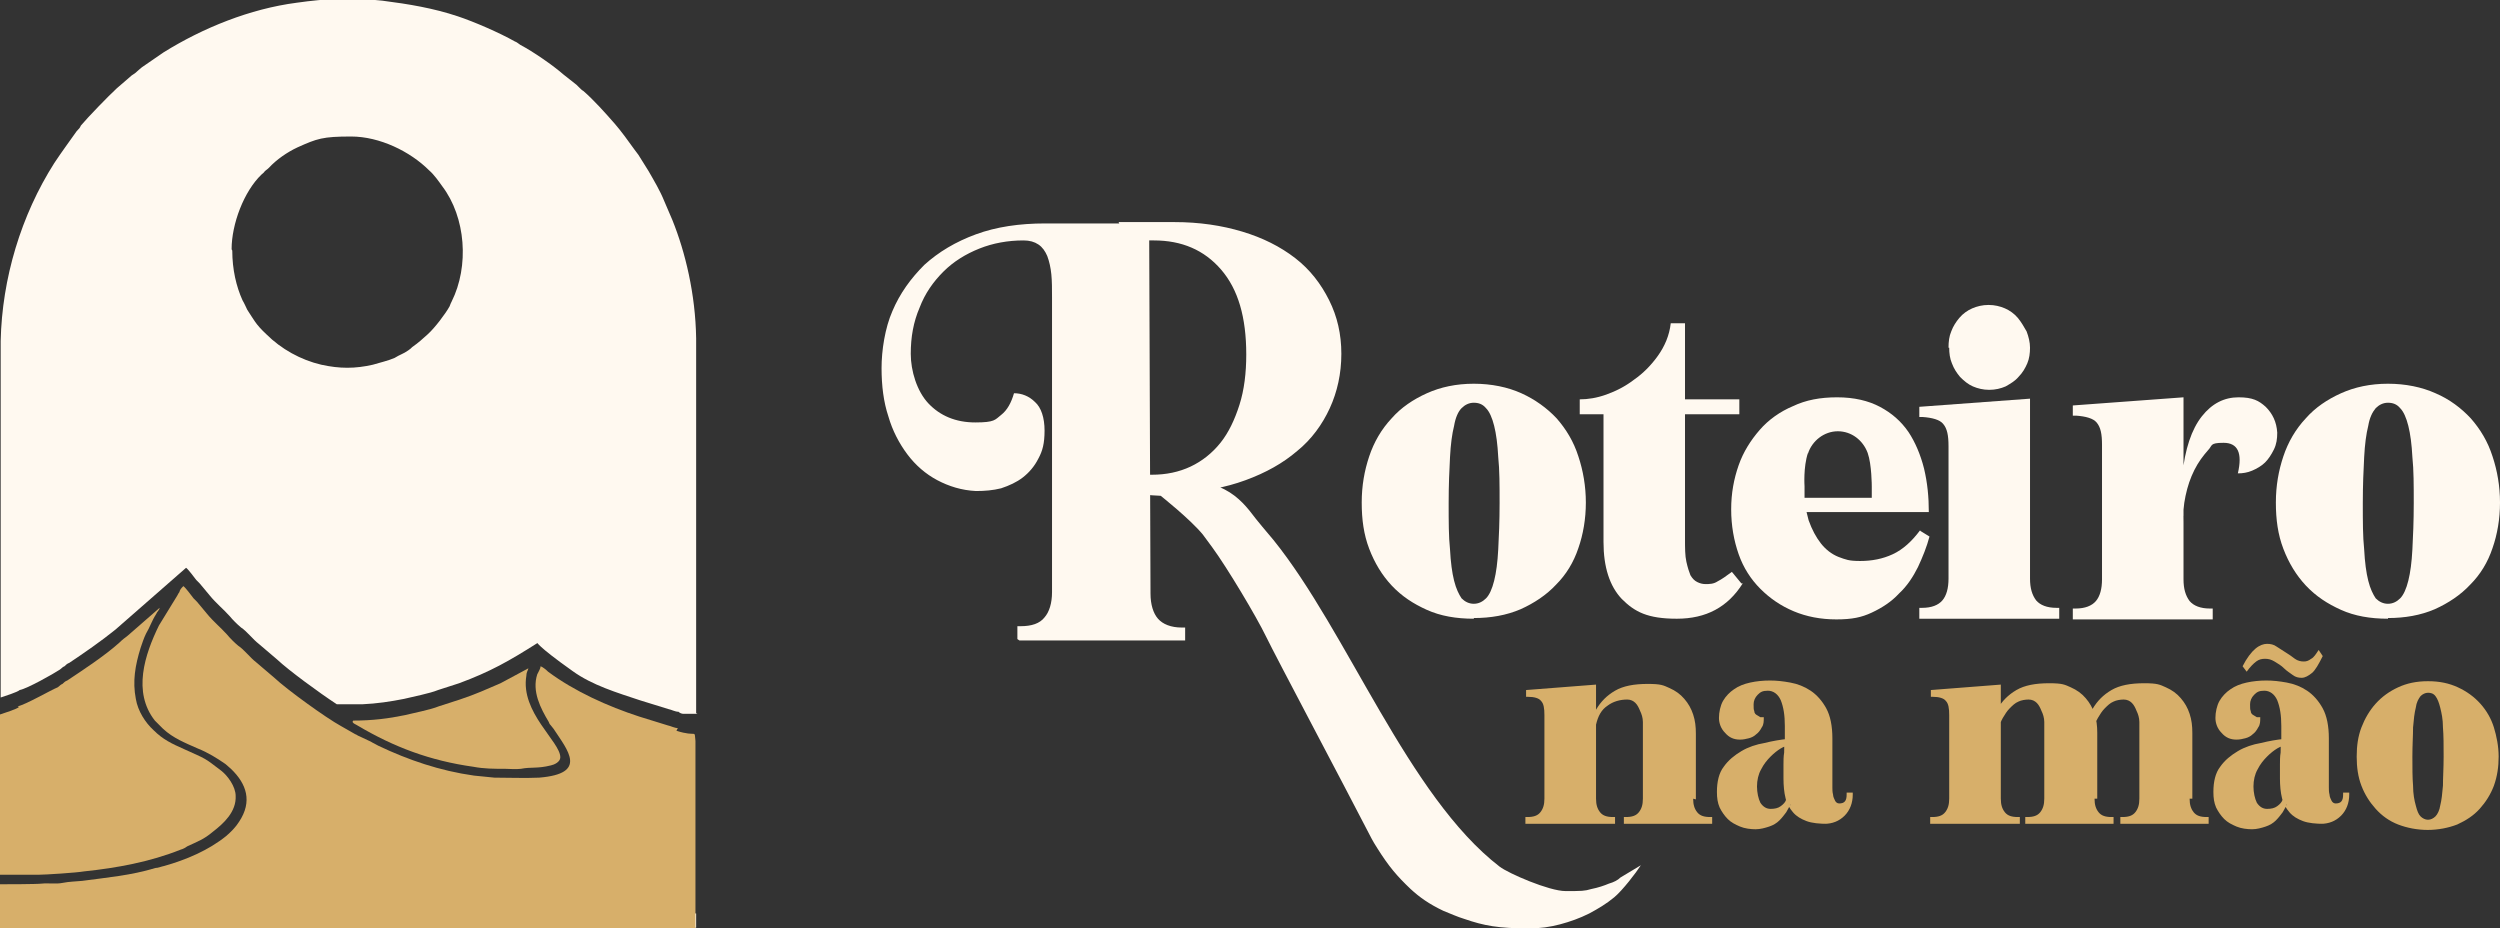
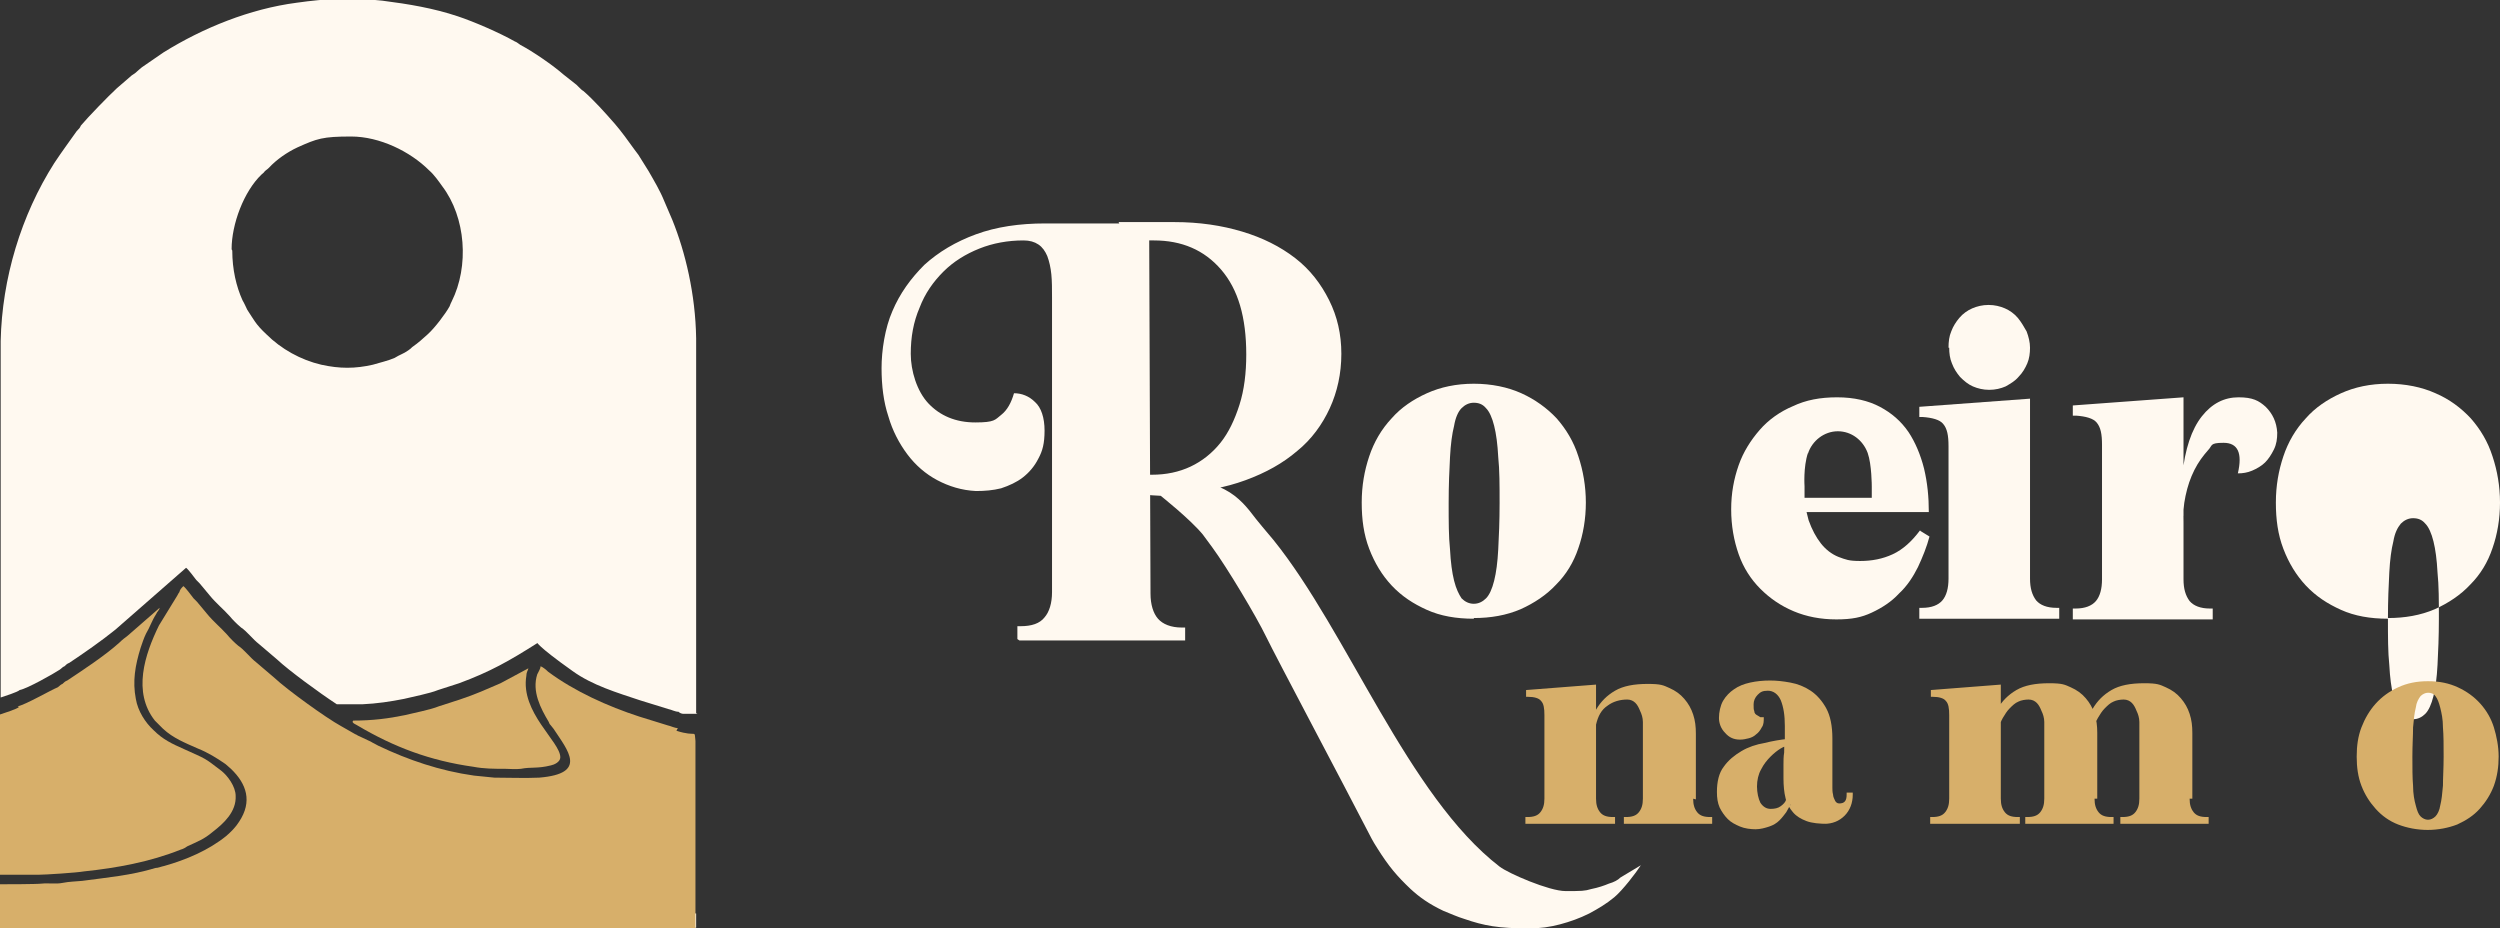
<svg xmlns="http://www.w3.org/2000/svg" viewBox="0 0 368.1 136.7">
  <rect x="0" y="0" width="368.1" height="136.7" fill="#333333" stroke="none" />
  <defs>
    <style>      .cls-1, .cls-2 {        fill: #fff9f0;      }      .cls-1, .cls-3 {        fill-rule: evenodd;      }      .cls-4, .cls-3 {        fill: #d7af6a;      }    </style>
  </defs>
  <g>
    <g id="Camada_1">
      <g>
        <g>
          <path class="cls-1" d="M34.2,36.9c0,2.8.6,5.3,1.5,7.3.3.5.5,1,.7,1.4,1,1.5,1.2,2.1,2.8,3.6,2.2,2.2,5.1,3.8,8.1,4.5,2.7.6,5,.6,7.6,0,1-.3,2.3-.6,3.2-1,.8-.5,1.3-.6,2-1.1.3-.2.4-.3.6-.5,1-.7,1.4-1.1,2.3-1.9,1-.9,2.6-3,3.2-4.1.1-.3.2-.5.3-.7,2.6-5.2,2.1-12.4-1.4-17-.5-.7-1.2-1.7-1.9-2.3-2.8-2.8-7.3-5-11.5-5s-5,.3-7.9,1.6c-1.5.7-3.1,1.8-4.2,3-.3.3-.4.3-.6.5-.2.3-.3.3-.5.5-2.6,2.5-4.4,7.3-4.4,11h0ZM0,134.5v2.1h102.5v-2.1H0ZM102.5,105.1h-1.9c-.2,0-.5-.1-.7-.3-.5,0-1-.3-1.5-.4l-4.2-1.3c-3.3-1.1-7-2.2-9.9-4.3-5.5-3.9-5.1-4.2-5.2-4.1-4.1,2.6-6.9,4.2-11.5,5.9l-3.1,1c-1.2.5-3.8,1-5,1.3-2,.4-4,.7-6.2.8h-3.7c-2.6-1.7-7.1-5-8.8-6.6l-2.7-2.3c-.8-.6-1.8-1.9-2.6-2.4-.6-.5-1.2-1.1-1.7-1.7-.9-1-2-1.9-2.9-3l-1.5-1.8-.5-.5c-.3-.4-1.2-1.6-1.5-1.8h0l-10.4,9.1c-2.1,1.7-4.7,3.5-6.8,4.9-.3.1-.5.3-.7.5-.3.1-.4.3-.7.5-.9.6-4.8,2.8-5.9,3-.3.3-2.2.9-2.8,1.1v-52.5c.2-9.2,3-18.5,7.9-26.2,1.2-1.8,2.1-3,3.3-4.7.3-.3.5-.5.6-.8,1-1.2,4.1-4.4,5.3-5.5l2.2-1.9c.3-.2.5-.3.8-.6s.5-.4.7-.6l3.2-2.2c5.8-3.6,12.7-6.4,19.6-7.3,2.1-.3,4.2-.5,6.3-.6h3.1l3.2.3c3.9.5,7.5,1.1,11.1,2.3,2.4.8,6.1,2.4,8.4,3.7.3.1.5.3.8.5,1.9,1,4.8,3,6.4,4.4l1.9,1.5c.1.1.2.2.3.3.3.3.5.5.7.6,1.5,1.3,3.2,3.2,4.6,4.8.8.9,2.2,2.8,2.9,3.8.2.3.4.5.6.8l1.5,2.4c.8,1.4,1.7,2.9,2.3,4.4l1.2,2.8c1.9,4.7,3.4,10.9,3.5,17.4v55.2h.2Z" />
          <path class="cls-3" d="M99.8,107.2c-.5,0-1-.3-1.5-.4l-4.2-1.3c-4.6-1.5-9.5-3.7-13.4-6.6-.3-.3-.8-.7-1.1-.8,0,.3-.3.8-.5,1.2-.8,2.5.5,5,1.7,7,.1.3.2.4.3.5l.4.5c2.1,3.2,5.1,6.6-2.1,7.2-2.1.1-4.4,0-6.6,0l-3-.3c-5-.7-9.7-2.3-14.1-4.4-.5-.3-.8-.4-1.1-.6l-1.7-.8c-.3-.1-.3-.2-.6-.3l-2.1-1.2c-2.2-1.2-8-5.4-9.8-7.1l-2.7-2.3c-.8-.6-1.8-1.9-2.6-2.4-.6-.5-1.2-1.1-1.7-1.7-.9-1-2-1.9-2.9-3l-1.5-1.8-.5-.5c-.3-.4-1.2-1.6-1.5-1.8-.3.3-.5.5-.6.9-.1.1-.2.3-.3.5l-2.7,4.4c-2.1,4.3-3.9,9.8-.6,14l1.2,1.2c1.5,1.4,3.3,2.1,5.1,2.9,1.5.6,2.8,1.4,4.1,2.3l.8.7c2.3,2.2,3.2,4.8,1.2,7.8-.5.8-1.2,1.5-1.9,2.1-2.6,2.1-5.9,3.5-9.1,4.4-.5.1-.9.3-1.3.3-3.6,1.1-7.1,1.4-10.8,1.9-1,.1-1.9.1-2.9.3s-2.1,0-3,.1c-.8.1-5.5.1-6.3.1v6.8h102.5v-27.9c-.2-1.8.3-.5-2.8-1.5Z" />
          <path class="cls-3" d="M2.8,104.1c-.3.3-2.2.9-2.8,1.1v23.6h2.8c1,0,1.9,0,2.8,0,1,0,5.7-.3,6.8-.5,4.8-.5,9.7-1.4,14.2-3.2.4-.1.7-.3,1-.5,1.5-.7,2.4-1,3.7-2.1,1.7-1.3,3.5-3,3.4-5.3,0-1.4-1.2-3-2.1-3.7-2.6-2-2.2-1.7-5.5-3.2-1.8-.8-3.1-1.4-4.5-2.8-1.2-1.1-2.3-2.8-2.6-4.6-.5-2.6-.1-4.9.7-7.5.2-.6.5-1.5.8-2.1.6-1,.8-1.8,1.5-2.9.1-.3.5-.6.5-.9l-4.7,4.1c-.4.3-.8.6-1.2,1-2.1,1.9-5.3,4-7.7,5.6-.3.1-.5.3-.7.5-.3.1-.4.3-.7.5-1,.4-4.8,2.6-5.9,2.8Z" />
          <path class="cls-3" d="M51.9,106.3c.2.3.4.3.7.5,5.4,3.2,10.7,5.2,17.1,6.1,1.6.3,3,.3,4.7.3.6,0,1.5.1,2.3,0,1.5-.3,2.4,0,4.4-.5.5-.1,1.4-.5,1.4-1.2,0-2.3-5.9-6.6-5-12,0-.5.2-.7.3-1.1l-4.1,2.2c-2.1.9-3.6,1.6-6,2.4l-3.1,1c-1.2.5-3.8,1-5,1.3-2.4.5-4.8.8-7.6.8Z" />
        </g>
        <g>
          <path class="cls-2" d="M217,91.1c-2.6,0-4.9-.4-6.9-1.3-2-.9-3.7-2-5.2-3.6-1.4-1.5-2.5-3.3-3.3-5.4-.8-2.1-1.1-4.3-1.1-6.8s.4-4.7,1.1-6.8c.7-2.1,1.8-4,3.3-5.6,1.4-1.6,3.2-2.8,5.2-3.7,2-.9,4.3-1.4,6.9-1.4s5,.5,7,1.4c2,.9,3.8,2.2,5.2,3.7,1.4,1.6,2.5,3.4,3.2,5.6.7,2.1,1.1,4.4,1.1,6.8s-.4,4.7-1.1,6.7c-.7,2.1-1.8,3.9-3.3,5.4-1.4,1.5-3.2,2.7-5.2,3.6-2.1.9-4.4,1.3-6.9,1.3ZM213.3,74.1c0,2.7,0,4.9.2,6.8.1,1.9.3,3.4.6,4.6.3,1.2.7,2,1.1,2.6.5.5,1.1.8,1.8.8s1.3-.3,1.8-.8c.5-.5.9-1.4,1.2-2.6.3-1.2.5-2.7.6-4.6.1-1.9.2-4.2.2-6.8s0-4.9-.2-6.8c-.1-1.9-.3-3.4-.6-4.6-.3-1.2-.7-2.1-1.2-2.6-.5-.6-1.1-.8-1.8-.8s-1.3.3-1.8.8-.9,1.4-1.1,2.6c-.3,1.2-.5,2.7-.6,4.6-.1,1.9-.2,4.1-.2,6.8Z" />
-           <path class="cls-2" d="M256.6,85.9c-2.2,3.5-5.4,5.2-9.7,5.2s-6.2-1-8.1-2.9c-1.8-1.9-2.7-4.7-2.7-8.4v-18.8h-3.5v-2.2c1.2,0,2.5-.2,3.9-.7,1.4-.5,2.8-1.2,4.1-2.2,1.3-.9,2.5-2.1,3.5-3.5,1-1.4,1.7-3,1.9-4.8h2.1v11.2h8v2.2h-8v18.3c0,1.4,0,2.5.2,3.4.2.9.4,1.5.6,2,.3.5.6.8,1,1,.4.2.8.3,1.2.3.6,0,1.2,0,1.8-.4.6-.3,1.3-.8,2.1-1.4l1.4,1.7Z" />
          <path class="cls-2" d="M282.6,91.1v-1.6h.4c1.4,0,2.4-.4,3-1.1.6-.7.9-1.8.9-3.2v-19.5c0-1.6-.2-2.6-.8-3.3-.5-.6-1.6-.9-3-1h-.5v-1.5l16.3-1.2v26.5c0,1.4.3,2.4.9,3.2.6.7,1.6,1.1,3,1.1h.4v1.6h-20.6ZM286.9,51.2c0-.9.1-1.7.4-2.4.3-.8.7-1.4,1.2-2,.5-.6,1.2-1.1,1.9-1.4.7-.3,1.5-.5,2.4-.5s1.7.2,2.4.5c.7.3,1.4.8,1.9,1.4.5.6.9,1.3,1.3,2,.3.8.5,1.6.5,2.4s-.1,1.6-.4,2.3c-.3.7-.7,1.4-1.3,2-.5.6-1.2,1-1.9,1.4-.7.3-1.5.5-2.4.5s-1.7-.2-2.4-.5c-.7-.3-1.3-.8-1.9-1.4-.5-.6-.9-1.2-1.2-2-.3-.7-.4-1.5-.4-2.3Z" />
          <path class="cls-2" d="M321.5,85.3c0,1.4.3,2.4.9,3.2.6.7,1.6,1.1,3,1.1h.4v1.6h-20.6v-1.6h.4c1.4,0,2.4-.4,3-1.1.6-.7.9-1.8.9-3.2v-19.8c0-1.6-.2-2.6-.8-3.3-.5-.6-1.6-.9-3-1h-.5v-1.5l16.3-1.2v26.8ZM321.3,70.1c.4-4,1.4-6.9,2.9-8.8,1.5-1.9,3.3-2.8,5.4-2.8s3,.5,4,1.4c1,1,1.6,2.2,1.7,3.8,0,.9-.1,1.7-.5,2.5-.4.8-.8,1.4-1.3,1.9-.5.5-1.2.9-1.9,1.2-.7.3-1.4.4-2.1.4.7-3,0-4.5-2.1-4.5s-1.6.4-2.3,1.1c-.7.8-1.4,1.7-2,2.9-.6,1.2-1,2.4-1.3,3.8-.3,1.4-.4,2.7-.3,4l-.2-6.9Z" />
-           <path class="cls-2" d="M351.6,91.1c-2.6,0-4.9-.4-6.9-1.3-2-.9-3.7-2-5.2-3.6-1.4-1.5-2.5-3.3-3.3-5.4-.8-2.1-1.1-4.3-1.1-6.8s.4-4.7,1.1-6.8c.7-2.1,1.8-4,3.3-5.6,1.4-1.6,3.2-2.8,5.2-3.7,2-.9,4.3-1.4,6.9-1.4s5,.5,7,1.4c2.1.9,3.8,2.2,5.2,3.7,1.4,1.6,2.5,3.4,3.2,5.6.7,2.1,1.1,4.4,1.1,6.8s-.4,4.7-1.1,6.7c-.7,2.1-1.8,3.9-3.3,5.4-1.4,1.5-3.2,2.7-5.2,3.6-2.1.9-4.4,1.3-6.9,1.3ZM347.9,74.1c0,2.7,0,4.9.2,6.8.1,1.9.3,3.4.6,4.6.3,1.2.7,2,1.1,2.6.5.5,1.1.8,1.8.8s1.3-.3,1.8-.8c.5-.5.9-1.4,1.2-2.6.3-1.2.5-2.7.6-4.6.1-1.9.2-4.2.2-6.8s0-4.9-.2-6.8c-.1-1.9-.3-3.4-.6-4.6-.3-1.2-.7-2.1-1.2-2.6-.5-.6-1.1-.8-1.8-.8s-1.3.3-1.8.8c-.5.6-.9,1.4-1.1,2.6-.3,1.2-.5,2.7-.6,4.6-.1,1.9-.2,4.1-.2,6.8Z" />
+           <path class="cls-2" d="M351.6,91.1c-2.6,0-4.9-.4-6.9-1.3-2-.9-3.7-2-5.2-3.6-1.4-1.5-2.5-3.3-3.3-5.4-.8-2.1-1.1-4.3-1.1-6.8s.4-4.7,1.1-6.8c.7-2.1,1.8-4,3.3-5.6,1.4-1.6,3.2-2.8,5.2-3.7,2-.9,4.3-1.4,6.9-1.4s5,.5,7,1.4c2.1.9,3.8,2.2,5.2,3.7,1.4,1.6,2.5,3.4,3.2,5.6.7,2.1,1.1,4.4,1.1,6.8s-.4,4.7-1.1,6.7c-.7,2.1-1.8,3.9-3.3,5.4-1.4,1.5-3.2,2.7-5.2,3.6-2.1.9-4.4,1.3-6.9,1.3Zc0,2.7,0,4.9.2,6.8.1,1.9.3,3.4.6,4.6.3,1.2.7,2,1.1,2.6.5.5,1.1.8,1.8.8s1.3-.3,1.8-.8c.5-.5.9-1.4,1.2-2.6.3-1.2.5-2.7.6-4.6.1-1.9.2-4.2.2-6.8s0-4.9-.2-6.8c-.1-1.9-.3-3.4-.6-4.6-.3-1.2-.7-2.1-1.2-2.6-.5-.6-1.1-.8-1.8-.8s-1.3.3-1.8.8c-.5.6-.9,1.4-1.1,2.6-.3,1.2-.5,2.7-.6,4.6-.1,1.9-.2,4.1-.2,6.8Z" />
          <path class="cls-2" d="M149.8,94.1v-1.9h.5c1.6,0,2.8-.4,3.5-1.3.7-.8,1.1-2.1,1.1-3.7v-43.4c0-1.3,0-2.4-.1-3.4-.1-1-.3-1.9-.6-2.7-.3-.7-.7-1.3-1.3-1.7-.6-.4-1.3-.6-2.2-.6-2.3,0-4.5.4-6.5,1.2-2,.8-3.8,1.9-5.3,3.4-1.5,1.5-2.7,3.2-3.5,5.3-.9,2.1-1.3,4.3-1.3,6.8s.9,5.5,2.6,7.3c1.7,1.8,4,2.8,6.9,2.8s2.9-.4,3.8-1.1,1.5-1.8,1.9-3.2c1.1,0,2.2.4,3.1,1.3.9.8,1.4,2.3,1.4,4.2s-.3,3-.9,4.1c-.6,1.2-1.4,2.1-2.3,2.8-.9.7-2,1.2-3.2,1.6-1.2.3-2.4.4-3.7.4-2.1-.1-4-.7-5.7-1.6-1.7-.9-3.2-2.2-4.4-3.8-1.2-1.6-2.2-3.5-2.8-5.6-.7-2.1-1-4.5-1-7.1s.5-5.9,1.6-8.4c1.1-2.6,2.7-4.8,4.7-6.8,2.1-1.9,4.6-3.4,7.6-4.5,3-1.1,6.4-1.6,10.2-1.6h15.3l.2,54.5c0,1.6.4,2.9,1.1,3.7.7.8,1.9,1.3,3.5,1.3h.5v1.9h-24.4ZM164.7,32.7h8.2c3.7,0,7,.5,10,1.4,3,.9,5.6,2.2,7.8,3.9,2.2,1.7,3.8,3.8,5,6.2,1.2,2.4,1.8,5,1.8,7.9s-.6,5.6-1.7,8c-1.1,2.4-2.7,4.6-4.8,6.3-2.1,1.8-4.6,3.2-7.6,4.3-3,1.1-6.2,1.7-9.8,1.8-.4,0-1.4,0-2.1,0-.7,0-.9,0-1.7,0s-1.4,0-2.1,0c-.7,0-1.3,0-1.8,0v-2.6h3.7c2.1,0,4-.4,5.7-1.2,1.7-.8,3.2-2,4.4-3.5,1.2-1.5,2.1-3.4,2.8-5.6.7-2.2,1-4.7,1-7.4,0-5.5-1.2-9.6-3.7-12.5-2.5-2.9-5.8-4.3-9.9-4.3h-5.1v-2.5ZM241.6,127.4c-.7,1.1-2.7,3.7-3.9,4.7s-2.4,1.7-3.7,2.4c-1.4.7-2.8,1.2-4.3,1.6-1.5.4-3,.6-4.5.6-4.6,0-6.7-.4-9.6-1.4-1-.3-2.1-.8-3.1-1.2-2.1-1-3.5-2-4.8-3.2-2-1.9-3.2-3.3-4.9-6-.2-.3-.7-1.1-1.2-2.1-3.5-6.8-13.8-26.2-15.2-29.1s-5.7-10.1-7.9-13.1c0,0-1.4-1.9-1.4-1.9-1.9-2.3-6.2-5.7-6.2-5.7-7.7-.3-3.7-2.2-3.7-2.2h3.7c3.3.2,6.3,0,8.6.9s3.8,2.6,4.8,3.9c.5.7,2.6,3.2,3.2,3.9,10.9,13.5,19.8,37.7,33.3,48.1,1.3,1,7.3,3.6,9.7,3.6s2.8,0,3.8-.3c1-.2,1.9-.5,2.6-.8.7-.2,1.3-.5,1.7-.9" />
          <g>
            <path class="cls-4" d="M224.6,121.3v-1h.3c.9,0,1.5-.2,1.9-.7.4-.5.6-1.1.6-2v-12.3c0-1-.1-1.7-.5-2.1-.3-.4-1-.6-1.9-.6h-.3v-1l10.3-.8v16.8c0,.9.2,1.5.6,2,.4.5,1,.7,1.9.7h.3v1h-13ZM249.3,117.6c0,.9.2,1.5.6,2,.4.5,1,.7,1.9.7h.3v1h-13v-1h.3c.9,0,1.5-.2,1.9-.7.4-.5.6-1.1.6-2v-9.5c0-.6,0-1.2,0-1.8,0-.6-.2-1.2-.4-1.6-.2-.5-.4-.9-.7-1.2-.3-.3-.7-.5-1.2-.5-1.1,0-2.1.3-2.9.9-.9.6-1.4,1.5-1.7,2.8v-2.2c.7-1.2,1.6-2.1,2.8-2.8,1.2-.7,2.8-1,4.8-1s2.3.2,3.2.6c.9.4,1.6.9,2.2,1.6.6.7,1,1.4,1.3,2.3.3.9.4,1.8.4,2.8v9.7Z" />
            <path class="cls-4" d="M263.6,118.4c-.1.4-.4.8-.6,1.2-.3.4-.6.8-1,1.2-.4.4-.9.7-1.5.9-.6.2-1.3.4-2,.4s-1.6-.1-2.3-.4c-.7-.3-1.3-.6-1.8-1.1-.5-.5-.9-1.1-1.2-1.7-.3-.7-.4-1.4-.4-2.3,0-1.5.3-2.8,1-3.7.7-1,1.6-1.7,2.6-2.3,1-.6,2.2-1,3.4-1.2,1.2-.3,2.4-.5,3.4-.6v1c-.1,0-.5.1-1,.4-.5.3-1,.7-1.5,1.2s-1,1.1-1.4,1.9c-.4.7-.6,1.6-.6,2.5s.2,1.8.5,2.4c.4.6.9.9,1.5.9s1.1-.1,1.5-.4c.4-.3.7-.6.8-1l.6.9ZM269.1,121.3c-1.2,0-2.3-.1-3.1-.4-.8-.3-1.5-.7-2-1.3-.5-.6-.9-1.2-1.1-2.1-.2-.8-.3-1.8-.3-2.9s0-1.4,0-2c0-.6,0-1.2.1-1.8,0-.6,0-1.2.1-1.8,0-.6,0-1.3,0-2.1,0-1.6-.2-2.8-.6-3.8-.4-.9-1.1-1.4-1.9-1.4s-1.1.2-1.5.6c-.4.4-.6.9-.6,1.4s0,.8.1,1c0,.3.2.5.4.6s.3.2.5.3c.2,0,.3,0,.5,0,0,.6,0,1.1-.3,1.5-.2.4-.5.8-.8,1-.3.3-.7.5-1.1.6-.4.1-.8.2-1.3.2-.9,0-1.6-.3-2.2-1-.6-.6-.9-1.4-.9-2.2s.2-1.8.6-2.5c.4-.7,1-1.3,1.6-1.7.7-.5,1.5-.8,2.4-1,.9-.2,1.9-.3,2.9-.3s1.9.1,3,.3c1.1.2,2.1.6,3,1.2s1.7,1.5,2.3,2.6c.6,1.1.9,2.6.9,4.4s0,1.2,0,1.7c0,.5,0,1,0,1.5,0,.5,0,1,0,1.5,0,.5,0,1.1,0,1.7s0,.5,0,.8c0,.4,0,.7.1,1.1,0,.3.2.7.3.9s.3.4.6.4c.8,0,1.1-.4,1.1-1.3v-.3h.9v.3c0,1.2-.4,2.3-1.2,3.1-.8.8-1.8,1.2-3,1.2Z" />
            <path class="cls-4" d="M284.2,121.3v-1h.3c.9,0,1.5-.2,1.9-.7.4-.5.6-1.1.6-2v-12.3c0-1-.1-1.7-.5-2.1-.3-.4-1-.6-1.9-.6h-.3v-1l10.3-.8v16.8c0,.9.2,1.5.6,2,.4.5,1,.7,1.9.7h.3v1h-13ZM308.4,117.6c0,.9.2,1.5.6,2,.4.5,1,.7,1.9.7h.3v1h-13v-1h.3c.9,0,1.5-.2,1.9-.7.4-.5.6-1.1.6-2v-9.5c0-.6,0-1.2,0-1.8,0-.6-.2-1.2-.4-1.6-.2-.5-.4-.9-.7-1.2-.3-.3-.7-.5-1.2-.5s-1.1.1-1.5.3c-.5.2-.9.6-1.3,1-.4.4-.7.9-1,1.4-.3.5-.5,1.1-.6,1.7l-.2-3c.7-1.2,1.6-2.1,2.8-2.8,1.2-.7,2.8-1,4.8-1s2.3.2,3.2.6,1.6.9,2.2,1.6c.6.7,1,1.4,1.3,2.3.3.9.4,1.8.4,2.8v9.7ZM322.4,117.6c0,.9.2,1.5.6,2,.4.5,1,.7,1.9.7h.3v1h-13v-1h.3c.9,0,1.5-.2,1.9-.7.4-.5.6-1.1.6-2v-9.5c0-.6,0-1.2,0-1.8,0-.6-.2-1.2-.4-1.6-.2-.5-.4-.9-.7-1.2-.3-.3-.7-.5-1.2-.5s-1.1.1-1.5.3c-.5.2-.9.6-1.3,1-.4.4-.7.9-1,1.4-.3.5-.5,1.1-.6,1.7l-.2-3c.7-1.2,1.6-2.1,2.8-2.8,1.2-.7,2.8-1,4.8-1s2.3.2,3.2.6,1.6.9,2.2,1.6c.6.7,1,1.4,1.3,2.3.3.9.4,1.8.4,2.8v9.7Z" />
-             <path class="cls-4" d="M336.7,118.4c-.1.4-.4.8-.6,1.2-.3.4-.6.8-1,1.2-.4.4-.9.7-1.5.9-.6.2-1.3.4-2,.4s-1.6-.1-2.3-.4c-.7-.3-1.3-.6-1.8-1.1-.5-.5-.9-1.1-1.2-1.7-.3-.7-.4-1.4-.4-2.3,0-1.5.3-2.8,1-3.7.7-1,1.6-1.7,2.6-2.3,1-.6,2.2-1,3.4-1.2,1.2-.3,2.4-.5,3.4-.6v1c-.1,0-.5.1-1,.4-.5.3-1,.7-1.5,1.2s-1,1.1-1.4,1.9c-.4.7-.6,1.6-.6,2.5s.2,1.8.5,2.4c.4.6.9.9,1.5.9s1.1-.1,1.5-.4c.4-.3.7-.6.8-1l.6.9ZM342.2,121.3c-1.2,0-2.3-.1-3.1-.4-.8-.3-1.5-.7-2-1.3-.5-.6-.9-1.2-1.1-2.1-.2-.8-.3-1.8-.3-2.9s0-1.4,0-2c0-.6,0-1.2.1-1.8,0-.6,0-1.2.1-1.8,0-.6,0-1.3,0-2.1,0-1.6-.2-2.8-.6-3.8-.4-.9-1.1-1.4-1.9-1.4s-1.1.2-1.5.6c-.4.4-.6.9-.6,1.4s0,.8.1,1c0,.3.2.5.4.6s.3.2.5.3c.2,0,.3,0,.5,0,0,.6,0,1.1-.3,1.5-.2.4-.5.8-.8,1-.3.3-.7.5-1.1.6-.4.1-.8.2-1.3.2-.9,0-1.6-.3-2.2-1-.6-.6-.9-1.4-.9-2.2s.2-1.8.6-2.5c.4-.7,1-1.3,1.6-1.7.7-.5,1.5-.8,2.4-1,.9-.2,1.9-.3,2.9-.3s1.9.1,3,.3c1.1.2,2.1.6,3,1.2s1.7,1.5,2.3,2.6c.6,1.1.9,2.6.9,4.4s0,1.2,0,1.7c0,.5,0,1,0,1.5,0,.5,0,1,0,1.5,0,.5,0,1.1,0,1.7s0,.5,0,.8c0,.4,0,.7.1,1.1,0,.3.2.7.3.9s.3.4.6.4c.8,0,1.1-.4,1.1-1.3v-.3h.9v.3c0,1.2-.4,2.3-1.2,3.1-.8.8-1.8,1.2-3,1.2ZM330.2,98.1c.6-1.2,1.3-2.1,1.9-2.6.6-.5,1.2-.7,1.7-.7s1,.1,1.4.4c.5.3.9.6,1.4.9s.9.6,1.3.9.9.4,1.3.4.7-.1,1.1-.4c.4-.2.7-.7,1.1-1.3l.6.9c-.6,1.2-1.1,2.1-1.6,2.5s-1,.7-1.5.7-.9-.1-1.3-.4c-.4-.3-.9-.6-1.3-1-.4-.4-.9-.7-1.4-1-.5-.3-.9-.4-1.4-.4s-.9.1-1.3.4c-.4.3-.9.8-1.4,1.5l-.6-.8Z" />
            <path class="cls-4" d="M357.5,122.2c-1.6,0-3.1-.3-4.4-.8-1.3-.5-2.4-1.3-3.3-2.3-.9-1-1.6-2.1-2.1-3.4s-.7-2.7-.7-4.3.2-3,.7-4.3c.5-1.3,1.2-2.5,2.1-3.5s2-1.8,3.3-2.4c1.3-.6,2.7-.9,4.4-.9s3.1.3,4.4.9c1.3.6,2.4,1.4,3.3,2.4s1.6,2.2,2,3.5.7,2.8.7,4.3-.2,2.9-.7,4.3c-.5,1.3-1.2,2.4-2.1,3.4-.9,1-2,1.7-3.3,2.3-1.3.5-2.8.8-4.4.8ZM355.2,111.4c0,1.7,0,3.1.1,4.3,0,1.2.2,2.2.4,2.9.2.8.4,1.3.7,1.6.3.3.7.5,1.1.5s.8-.2,1.1-.5c.3-.3.6-.9.7-1.6.2-.8.3-1.7.4-2.9,0-1.2.1-2.6.1-4.3s0-3.1-.1-4.3c0-1.2-.2-2.1-.4-2.9-.2-.8-.4-1.3-.7-1.7s-.7-.5-1.1-.5-.8.2-1.1.5c-.3.4-.6.9-.7,1.7-.2.8-.3,1.7-.4,2.9,0,1.2-.1,2.6-.1,4.3Z" />
          </g>
          <path class="cls-2" d="M282.7,78.1c-1.2,1.6-2.5,2.8-4,3.5-1.5.7-3.1,1-4.8,1s-2.1-.2-3.2-.6c-1-.4-1.9-1.1-2.6-2-.7-.9-1.3-2-1.8-3.4-.1-.4-.2-.8-.3-1.2h18c0-2.2-.2-4.3-.7-6.4-.5-2-1.3-3.9-2.3-5.4-1.1-1.6-2.5-2.8-4.2-3.7-1.7-.9-3.8-1.4-6.3-1.4s-4.6.4-6.5,1.3c-1.9.8-3.6,2-4.9,3.5-1.3,1.5-2.4,3.2-3.1,5.2-.7,2-1.1,4.1-1.1,6.5s.4,4.6,1.1,6.6c.7,2,1.8,3.7,3.2,5.1,1.4,1.4,3,2.5,4.9,3.3,1.9.8,4,1.2,6.3,1.2s3.7-.3,5.2-1c1.5-.7,2.9-1.6,4-2.8,1.2-1.1,2.1-2.5,2.8-3.9.7-1.5,1.3-3,1.7-4.5l-1.3-.8ZM266.2,66.8c.6-1.9,2.4-3.3,4.4-3.3s3.7,1.3,4.4,3.2c.6,1.7.6,4.9.6,4.9v1.7h-9.9v-1.7s-.2-2.8.5-4.9Z" />
        </g>
      </g>
    </g>
  </g>
</svg>